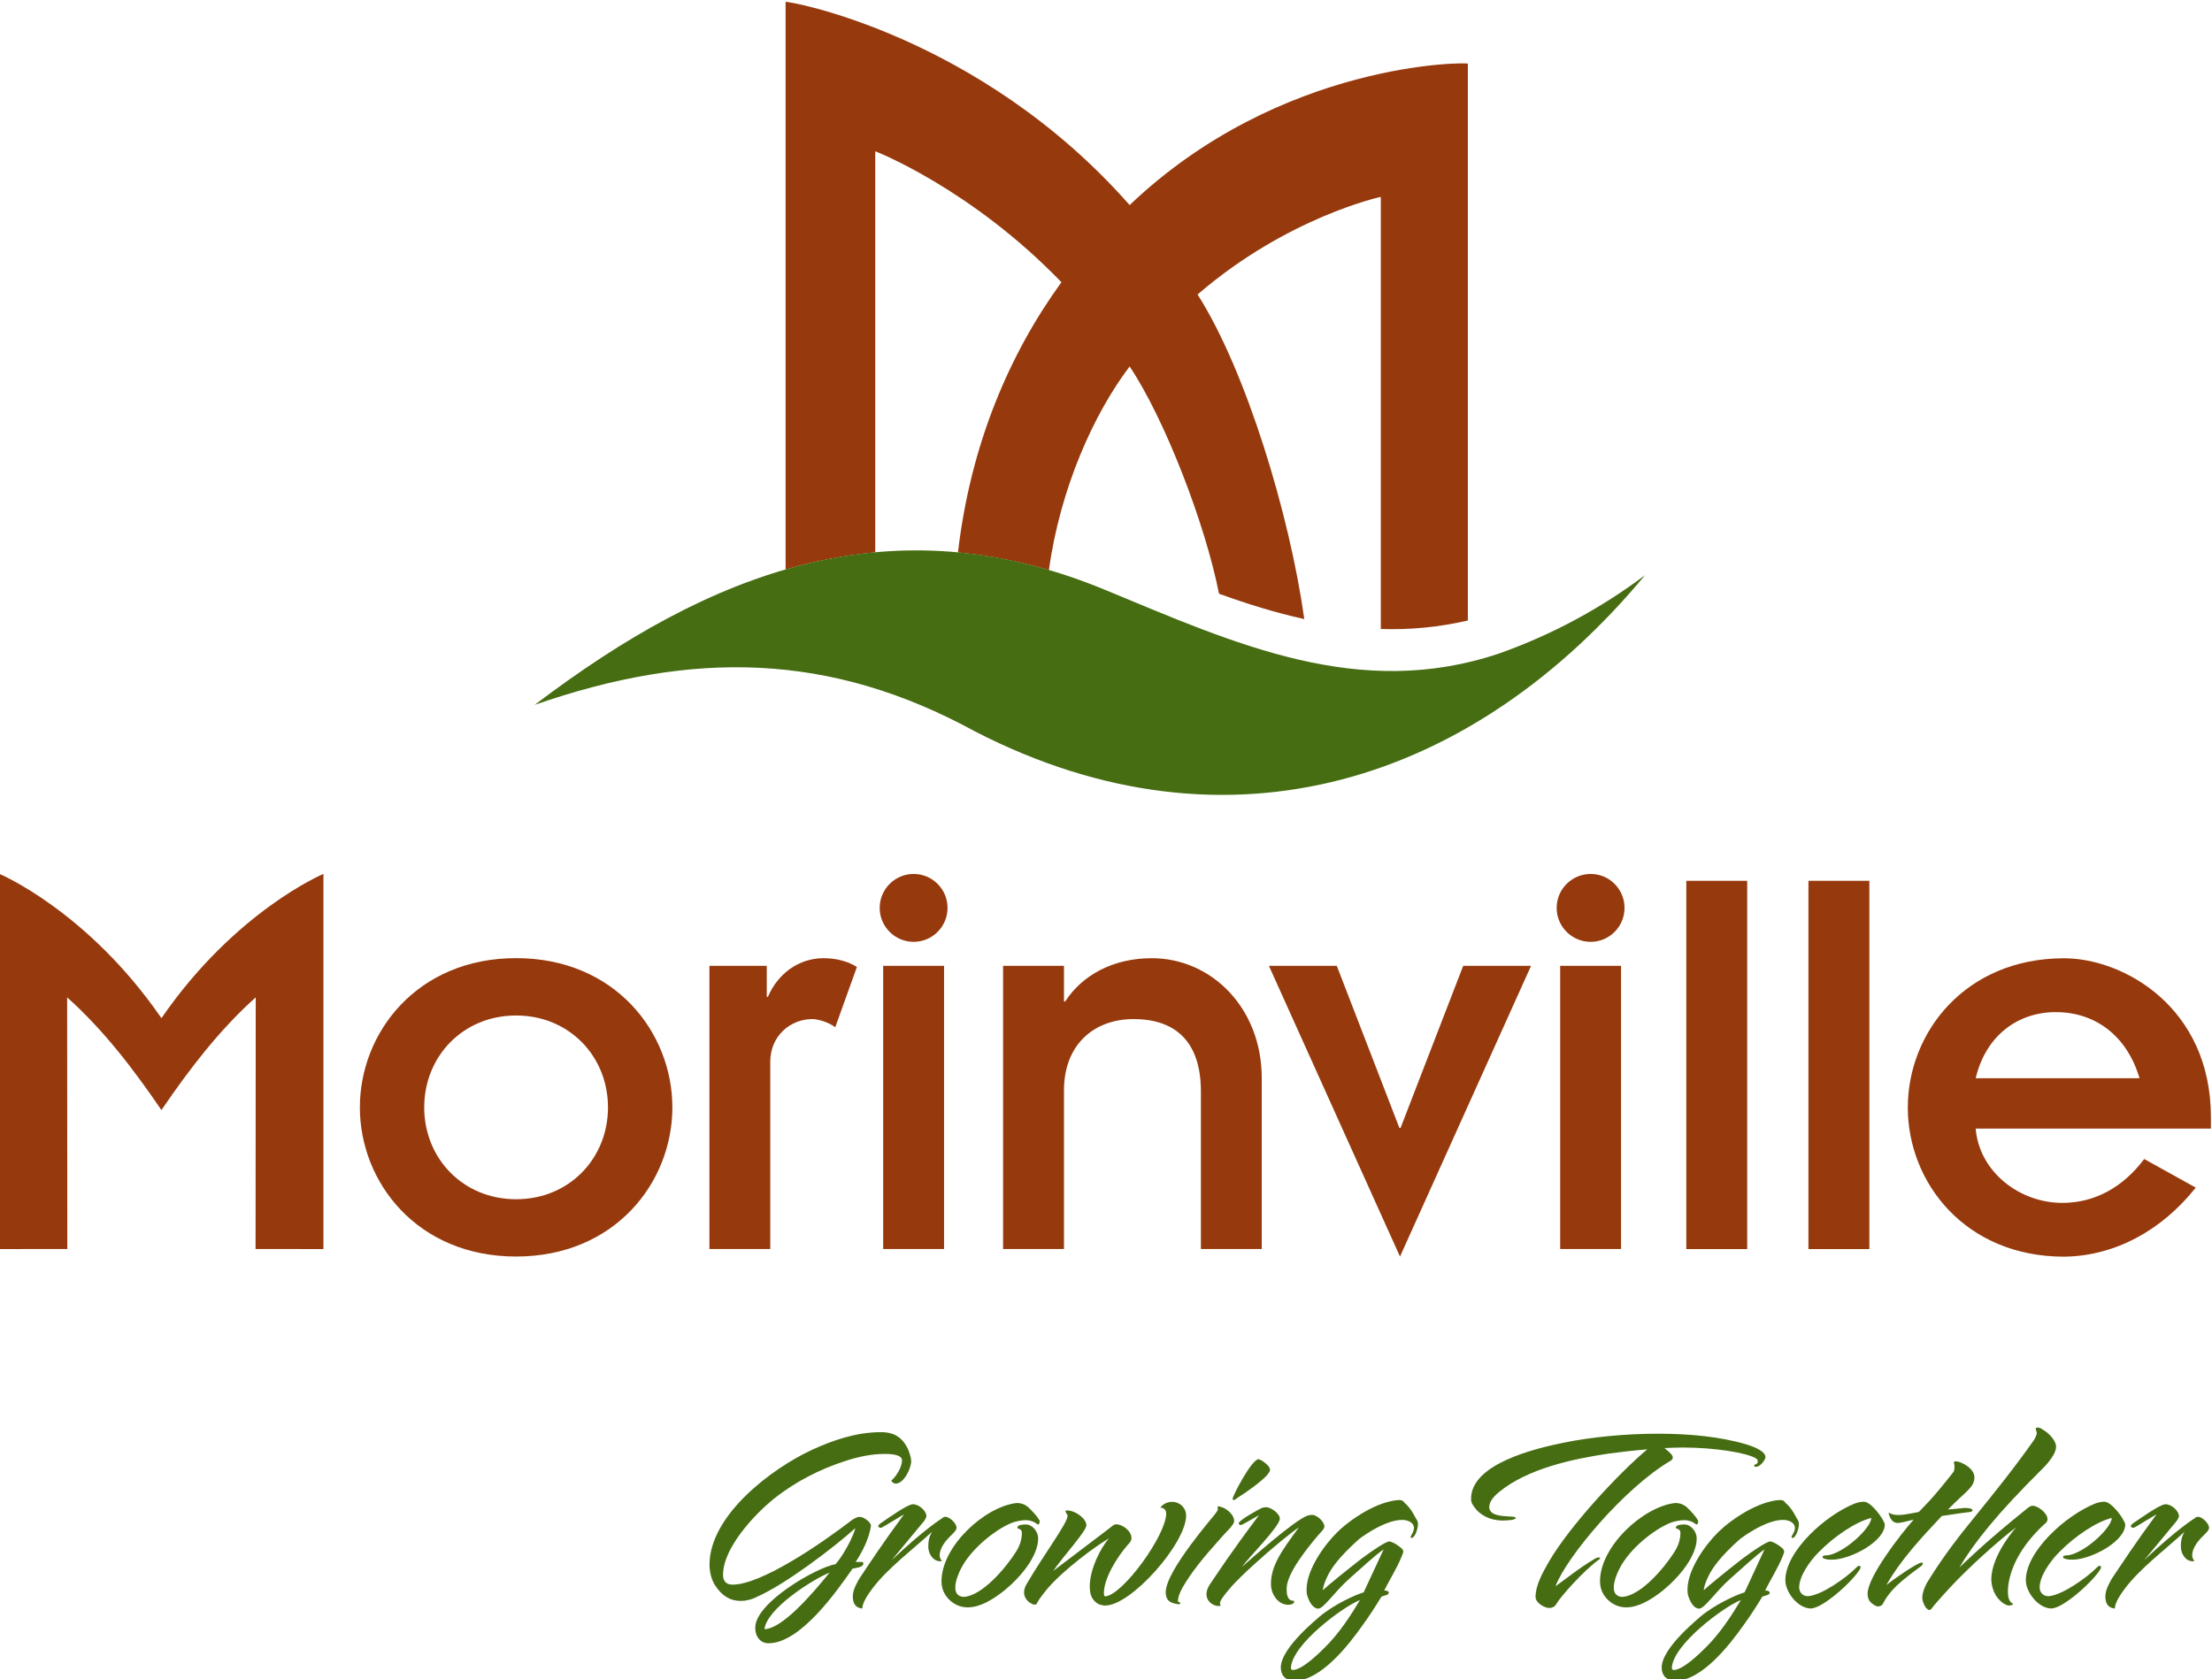
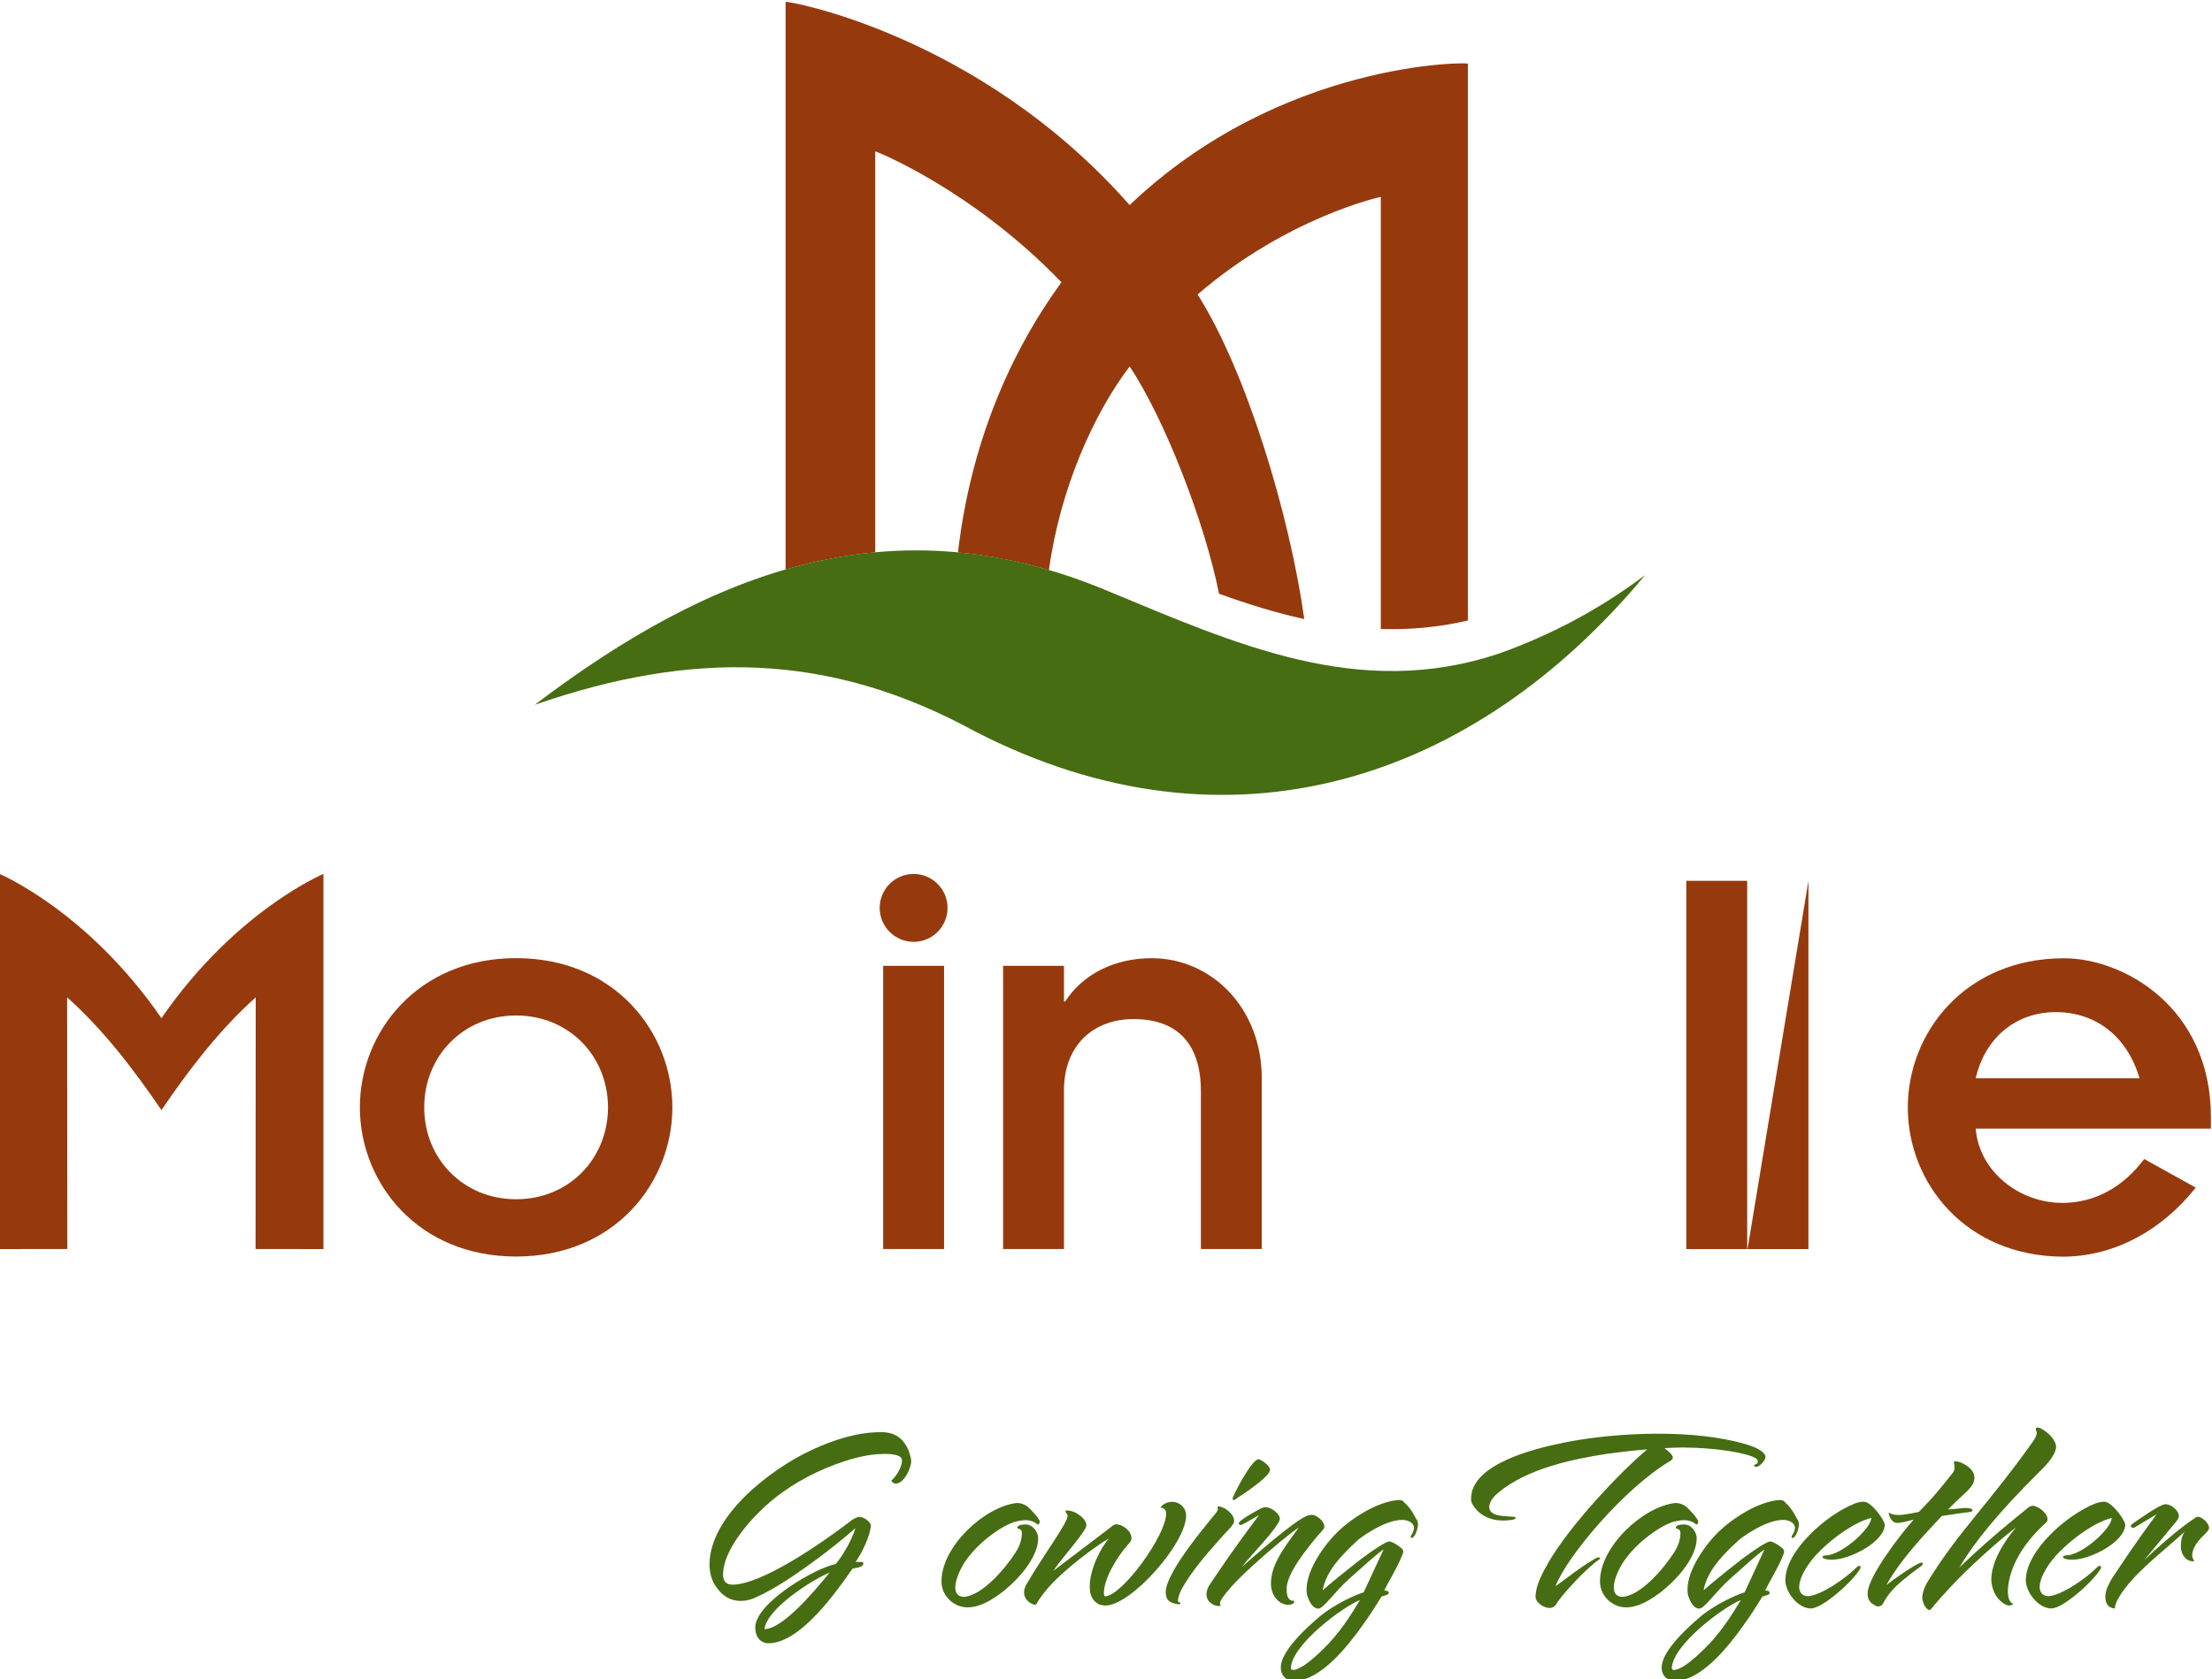
<svg xmlns="http://www.w3.org/2000/svg" width="185.15" height="140.59" version="1.1" viewBox="0 0 185.15 140.59" xml:space="preserve">
  <defs>
    <clipPath id="clipPath3322-7">
      <path d="m35 428.28h138.87v105.44h-138.87z" />
    </clipPath>
  </defs>
  <g transform="matrix(1.333 0 0 -1.333 -175.96 620.67)">
    <g transform="translate(96.969 -68.222)">
      <g clip-path="url(#clipPath3322-7)">
        <g transform="translate(89.993 499.15)">
          <path d="m0 0v25.188c-2e-3 0.015 6.033-2.351 11.691-8.223-3.238-4.458-5.7-10.141-6.498-16.972 1.866-0.175 3.767-0.535 5.712-1.106 0.708 5.145 2.827 9.839 5.069 12.787 2.21-3.308 4.74-9.867 5.612-14.273 1.779-0.643 3.558-1.197 5.354-1.592-0.907 6.52-3.654 15.616-6.7 20.386 5.627 4.858 11.513 6.14 11.505 6.128v-27.138c1.789-0.055 3.606 0.101 5.467 0.535v34.97c0.04 0.102-11.725 0.191-21.238-8.879-9.483 10.773-21.63 12.861-21.604 12.76v-35.65c1.846 0.536 3.721 0.903 5.63 1.079" fill="#963a0e" />
        </g>
      </g>
    </g>
    <g transform="translate(226.15 424.58)">
      <path d="m0 0c-8.809-2.963-16.562 0.597-24.735 3.984-13.431 5.566-24.756 1.196-35.834-7.211 9.954 3.453 18.567 3.294 27.65-1.674 16.039-8.257 31.383-3.047 42.071 9.818-2.802-2.103-5.853-3.742-9.152-4.917" fill="#466d12" />
    </g>
    <g transform="translate(164.41 390.3)">
      <path d="m0 0c3.344 0 5.77 2.573 5.77 5.769 0 3.198-2.426 5.771-5.77 5.771-3.341 0-5.769-2.573-5.769-5.771 0-3.196 2.428-5.769 5.769-5.769m0 15.143c6.212 0 9.813-4.67 9.813-9.374 0-4.703-3.601-9.367-9.813-9.367-6.209 0-9.81 4.664-9.81 9.367 0 4.704 3.601 9.374 9.81 9.374" fill="#963a0e" />
    </g>
    <g transform="translate(176.55 404.96)">
-       <path d="m0 0h3.601v-1.948h0.072c0.626 1.469 1.949 2.427 3.492 2.427 0.845 0 1.581-0.221 2.095-0.553l-1.359-3.785c-0.368 0.294-1.067 0.514-1.434 0.514-1.396 0-2.647-1.065-2.647-2.682v-11.76h-3.82z" fill="#963a0e" />
-     </g>
+       </g>
    <path d="m187.46 404.96h3.823v-17.787h-3.823zm1.913 5.77c1.175 0 2.129-0.956 2.129-2.132 0-1.177-0.954-2.132-2.129-2.132-1.177 0-2.132 0.955-2.132 2.132 0 1.176 0.955 2.132 2.132 2.132" fill="#963a0e" />
-     <path d="m229.97 404.96h3.823v-17.787h-3.823zm1.914 5.77c1.176 0 2.128-0.956 2.128-2.132 0-1.177-0.952-2.132-2.128-2.132s-2.134 0.955-2.134 2.132c0 1.176 0.958 2.132 2.134 2.132" fill="#963a0e" />
    <g transform="translate(194.99 404.96)">
      <path d="m0 0h3.823v-2.243h0.073c1.066 1.655 3.013 2.722 5.437 2.722 3.75 0 6.909-3.124 6.909-7.534v-10.732h-3.821v9.886c0 3.235-1.692 4.556-4.227 4.556-2.461 0-4.371-1.578-4.371-4.482v-9.96h-3.823z" fill="#963a0e" />
    </g>
    <g transform="translate(211.68 404.96)">
-       <path d="m0 0h4.263l3.932-10.182h0.072l3.934 10.182h4.261l-8.23-18.262z" fill="#963a0e" />
-     </g>
+       </g>
    <path d="m237.89 410.3h3.824v-23.131h-3.824z" fill="#963a0e" />
-     <path d="m245.56 410.3h3.825v-23.131h-3.825z" fill="#963a0e" />
+     <path d="m245.56 410.3v-23.131h-3.825z" fill="#963a0e" />
    <g transform="translate(266.35 397.9)">
      <path d="m0 0c-0.807 2.718-2.828 4.152-5.255 4.152-2.423 0-4.409-1.507-5.033-4.152zm3.53-6.87c-2.132-2.685-5.073-4.301-8.27-4.337-6.212 0-9.811 4.664-9.811 9.367 0 4.704 3.599 9.374 9.811 9.374 3.713 0 9.223-3.053 9.223-9.995v-0.701h-14.771c0.221-2.719 2.757-4.667 5.437-4.667 2.056 0 3.824 0.993 5.144 2.756z" fill="#963a0e" />
    </g>
    <g transform="translate(152.31 410.73)">
      <path d="m0 0 1e-3 2e-3s-5.52-2.311-10.171-9.059c-4.651 6.748-10.17 9.059-10.17 9.059l1e-3 -2e-3 -3e-3 3e-3v-23.563l4.262 5e-3s-0.011 14.053-0.011 15.804c2.293-2.051 4.192-4.541 5.921-7.08v-1e-3 1e-3c1.728 2.539 3.628 5.029 5.921 7.08-1e-3 -1.751-0.01-15.804-0.01-15.804l4.262-5e-3v23.563z" fill="#963a0e" />
    </g>
    <g transform="translate(185.73 367.52)">
      <path d="m0 0h0.368c0.115 0 0.115-0.055 0.115-0.098 0-0.25-0.465-0.268-0.677-0.323-0.962-1.371-3.255-4.686-5.279-4.686-0.483 0-0.831 0.387-0.831 0.981 0 1.564 3.796 3.76 5.052 3.992 0.557 0.654 1.136 1.81 1.233 2.254-1.466-1.309-4.434-3.545-6.148-4.296-0.367-0.195-0.752-0.273-1.041-0.273-0.638 0-1.157 0.292-1.581 0.927-0.269 0.385-0.386 0.905-0.386 1.349 0 3.067 3.835 6.014 6.458 7.225 1.271 0.579 2.735 1.1 4.32 1.1 0.826 0 1.386-0.347 1.731-1.175 0.096-0.287 0.154-0.481 0.154-0.652 0-0.428-0.442-1.407-0.981-1.407-0.098 0-0.232 0.093-0.271 0.189 0.271 0.213 0.675 0.81 0.675 1.273 0 0.329-0.54 0.405-1.099 0.405-0.79 0-1.657-0.174-2.507-0.46-1.54-0.502-3.083-1.274-4.433-2.354-1.176-0.944-3.197-3.065-3.197-4.779 0-0.348 0.154-0.617 0.596-0.617 1.833 0 5.608 2.601 7.535 4.084 0.254 0.156 0.367 0.173 0.445 0.173 0.232 0 0.636-0.267 0.714-0.519-0.078-0.771-0.56-1.715-0.965-2.313m-5.724-4.221c1.078 0.018 2.891 2.064 4.085 3.549-1.097-0.445-3.932-2.258-4.085-3.549" fill="#466d12" />
    </g>
    <g transform="translate(188 367.64)">
-       <path d="m0 0c2.08 1.965 3.159 2.622 3.159 2.622 0.079 0.077 0.136 0.094 0.212 0.094 0.251 0 0.696-0.403 0.696-0.691 0-0.172-0.233-0.366-0.502-0.635-0.27-0.29-0.558-0.695-0.558-1.101 0-0.116 0.058-0.251 0.136-0.348-0.041-0.019-0.078-0.019-0.099-0.019-0.445 0-0.753 0.463-0.753 0.926 0 0.309 0.04 0.597 0.235 0.925-1.197-1.099-2.759-2.274-3.703-3.507-0.329-0.424-0.674-0.965-0.674-1.312-0.445 0.039-0.596 0.347-0.596 0.754 0 0.461 0.287 0.887 0.403 1.116 0.711 1.06 1.464 2.218 2.814 4.048-1.272-0.751-1.371-0.847-1.465-0.847-0.095 0-0.154 0.074-0.154 0.096 0 0.096 0.154 0.192 0.154 0.192 0.424 0.288 1.678 1.192 2.024 1.192 0.366 0 0.847-0.402 0.847-0.769-0.057-0.193-0.173-0.326-0.325-0.501z" fill="#466d12" />
-     </g>
+       </g>
    <g transform="translate(192.47 367.33)">
      <path d="m0 0c-0.193-0.329-0.481-0.945-0.481-1.407 0-0.31 0.115-0.561 0.5-0.598 1.174 0.037 2.68 1.832 3.297 2.813 0.25 0.385 0.384 0.79 0.384 1.216-0.018 0.309-0.269 0.191-0.287 0.324 0.018 0.195 0.404 0.195 0.538 0.195 0.424 0 0.771-0.464 0.771-0.866 0-1.099-1.04-2.39-2.123-3.279-0.748-0.594-1.54-1.06-2.291-1.06-0.365 0-0.694 0.1-1.022 0.349-0.384 0.308-0.635 0.734-0.635 1.291 0 2.178 2.698 4.683 4.723 4.914 0.345 0 0.595-0.136 0.789-0.325 0.23-0.235 0.481-0.484 0.617-0.735 0.039-0.017 0.039-0.096 0.039-0.116 0-0.017-0.039-0.173-0.078-0.173-0.019 0-0.056 0-0.076 0.019-0.214 0.174-0.481 0.253-0.714 0.253-0.347 0-0.635-0.099-0.734-0.116-0.885-0.29-2.445-1.41-3.217-2.699" fill="#466d12" />
    </g>
    <g transform="translate(200.22 369.83)">
      <path d="m0 0c0-0.384-1.407-1.888-2.081-2.873 3.603 2.721 3.545 2.701 3.603 2.737 0.115 0.098 0.23 0.193 0.348 0.193 0.366 0 0.962-0.385 0.962-0.885 0-0.136-0.096-0.269-0.233-0.405-0.674-0.772-1.5-2.1-1.5-3.047 0-0.152 0.057-0.191 0.075-0.191 1.08 0.039 3.837 3.837 3.837 5.204 0 0.193-0.116 0.366-0.367 0.366 0.173 0.251 0.463 0.365 0.751 0.365 0.463 0 0.868-0.365 0.868-0.868 0-1.715-3.431-5.645-5.089-5.645-0.117 0-0.232 0.039-0.384 0.076-0.465 0.252-0.578 0.638-0.578 1.138 0 1.058 0.693 2.447 1.213 3.007-0.73-0.405-2.931-2.006-3.951-3.256-0.347-0.426-0.539-0.716-0.617-0.889-0.036-0.018-0.057-0.018-0.094-0.018-0.214 0-0.677 0.287-0.677 0.77 0 0.173 0.059 0.367 0.193 0.578 1.023 1.755 2.544 3.779 2.544 4.239 0 0.043-0.135 0.194-0.135 0.291 0 0.019 0.039 0.039 0.078 0.039 0.578 0 1.234-0.539 1.234-0.926" fill="#466d12" />
    </g>
    <g transform="translate(208.4 370.66)">
      <path d="m0 0c0.038 0.062 0.079 0.136 0.079 0.173 0 0.022-0.022 0.078-0.022 0.118 0 0.038 0 0.058 0.038 0.058 0.136 0 0.251-0.058 0.387-0.114 0.269-0.157 0.617-0.445 0.617-0.811 0-0.058-0.041-0.156-0.098-0.23-0.133-0.215-0.443-0.484-0.77-0.869-1.061-1.176-1.83-2.122-2.391-3.103-0.172-0.328-0.269-0.578-0.269-0.828 0-0.079 0.116-0.019 0.155-0.137-0.039-0.055-0.078-0.055-0.136-0.055-0.714 0.095-0.769 0.403-0.789 0.75 0 1.387 3.101 4.86 3.199 5.048m1.099 0.753c-0.078 0-0.098 0.021-0.098 0.077 0.02 0.211 1.196 2.485 1.641 2.485 0.229-0.074 0.711-0.423 0.711-0.671-0.02-0.425-1.637-1.504-2.1-1.792-0.018-0.022-0.096-0.099-0.154-0.099" fill="#466d12" />
    </g>
    <g transform="translate(211.5 370.96)">
      <path d="m0 0c0.289 0 0.869-0.387 0.869-0.736-0.057-0.52-1.91-2.37-2.391-3.022 0.521 0.46 3.355 2.983 4.145 3.234 0.094 0.021 0.191 0.041 0.27 0.041 0.287 0 0.771-0.406 0.771-0.736 0-0.074 0-0.133-0.369-0.518-0.732-0.865-1.984-2.411-2.002-3.373 0-0.29 0.018-0.772 0.444-0.772 0.018 0 0.036-0.017 0.036-0.036 0-0.156-0.211-0.212-0.384-0.212-0.599 0-1.08 0.618-1.08 1.309 0 1.136 0.656 2.061 1.752 3.547-0.288-0.191-0.692-0.502-1.155-0.886-1.078-0.887-2.428-2.103-3.065-2.814-0.539-0.617-0.732-0.908-0.732-1.059 0-0.06 0.02-0.097 0.04-0.136-0.02-0.039-0.077-0.039-0.135-0.039-0.269 0-0.753 0.23-0.753 0.75 0 0.327 0.233 0.637 0.233 0.637 0.578 0.849 1.231 1.871 3.064 4.318-0.577-0.329-1.061-0.617-1.137-0.617-0.097 0-0.136 0.057-0.136 0.097 0 0.21 1.273 0.887 1.427 0.965 0.098 0.037 0.192 0.058 0.288 0.058" fill="#466d12" />
    </g>
    <g transform="translate(217.63 365.61)">
      <path d="m0 0 1.254 2.697c-0.482-0.325-1.408-1.174-2.14-1.828-0.944-0.831-1.62-1.891-1.965-1.891-0.329 0-0.562 0.424-0.676 0.772-0.057 0.154-0.057 0.327-0.057 0.423 0 1.254 1.118 2.816 1.948 3.624 0.846 0.827 2.504 1.927 3.854 2.004 0.248 0 0.326-0.137 0.344-0.173 0.426-0.345 0.716-0.983 0.716-0.983 0.094-0.115 0.134-0.231 0.134-0.387 0-0.173-0.154-0.845-0.424-0.845-0.039 0.037-0.039 0.055-0.039 0.074 0.021 0.099 0.212 0.31 0.212 0.579-0.039 0.386-0.484 0.484-0.751 0.484-1.156 0-2.755-1.236-2.755-1.254-1.157-1.042-1.679-1.754-1.931-2.293-0.249-0.502-0.287-0.811-0.287-0.868 0.348 0.326 1.444 1.213 2.409 1.966 0.792 0.596 1.581 1.097 1.755 1.097-0.022 0 0.135 0.019 0.483-0.209 0.209-0.156 0.405-0.253 0.405-0.445 0-0.058-0.079-0.214-0.118-0.328-0.248-0.636-0.849-1.619-1.08-2.1 0.115 0 0.251-0.02 0.288-0.116 0-0.154-0.173-0.172-0.173-0.172l-0.287-0.097c-0.465-0.753-0.752-1.197-1.157-1.755-0.944-1.35-2.679-3.528-4.299-3.528-0.577 0-0.866 0.347-0.866 0.83 0 1.271 2.446 3.18 2.41 3.18 0.942 0.79 2.272 1.388 2.793 1.542m-0.23-0.483c-1.041-0.402-4.26-2.775-4.338-4.256 0-0.079 0.039-0.137 0.118-0.137 0.558 0 1.559 0.962 1.944 1.347 0.947 0.908 1.698 2.084 2.276 3.046" fill="#466d12" />
    </g>
    <g transform="translate(226.4 370.12)">
      <path d="m0 0c-0.576 0-1.172 0.154-1.655 0.638-0.27 0.329-0.37 0.463-0.37 0.731 0 2.198 4.031 3.162 5.841 3.526 1.716 0.348 3.818 0.559 5.921 0.559 1.945 0 3.909-0.188 5.528-0.672 0.696-0.212 1.177-0.482 1.197-0.789 0-0.196-0.346-0.618-0.581-0.618-0.076 0-0.133 0.018-0.133 0.056 0 0.057 0.039 0.078 0.097 0.098 0.075 0.038 0.135 0.074 0.135 0.174 0 0.077-0.04 0.151-0.099 0.192-0.575 0.366-2.64 0.691-4.605 0.691-0.384 0-0.791-0.016-1.154-0.036 0.459-0.366 0.519-0.481 0.519-0.597 0-0.136-0.136-0.195-0.193-0.232-2.854-1.698-6.456-5.975-7.171-7.846 0.849 0.598 1.445 1.118 2.427 1.697 0.118 0.079 0.235 0.116 0.292 0.116 0.038 0 0.095-0.059 0.095-0.077-1.077-0.751-2.561-2.485-2.738-2.815-0.133-0.251-0.326-0.286-0.478-0.286-0.292 0-0.851 0.324-0.851 0.691 0 0.733 0.444 1.523 0.83 2.2 1.33 2.293 4.471 5.645 6.187 7.07-0.904-0.073-1.716-0.171-2.448-0.268-2.177-0.328-5.069-0.925-6.881-2.43-0.445-0.366-0.597-0.672-0.597-0.962 0.055-0.482 0.695-0.524 1.292-0.56 0.058 0 0.383 0 0.383-0.097 0-0.039-0.153-0.097-0.268-0.116-0.173-0.017-0.35-0.038-0.522-0.038" fill="#466d12" />
    </g>
    <g transform="translate(233.82 367.33)">
      <path d="m0 0c-0.193-0.329-0.483-0.945-0.483-1.407 0-0.31 0.117-0.561 0.502-0.598 1.176 0.037 2.68 1.832 3.297 2.813 0.251 0.385 0.385 0.79 0.385 1.216-0.019 0.309-0.27 0.191-0.29 0.324 0.02 0.195 0.405 0.195 0.539 0.195 0.424 0 0.773-0.464 0.773-0.866 0-1.099-1.041-2.39-2.122-3.279-0.75-0.594-1.542-1.06-2.296-1.06-0.365 0-0.69 0.1-1.019 0.349-0.387 0.308-0.635 0.734-0.635 1.291 0 2.178 2.696 4.683 4.72 4.914 0.35 0 0.601-0.136 0.794-0.325 0.23-0.235 0.479-0.484 0.613-0.735 0.041-0.017 0.041-0.096 0.041-0.116 0-0.017-0.041-0.173-0.078-0.173-0.018 0-0.057 0-0.074 0.019-0.214 0.174-0.483 0.253-0.717 0.253-0.347 0-0.634-0.099-0.731-0.116-0.888-0.29-2.447-1.41-3.219-2.699" fill="#466d12" />
    </g>
    <g transform="translate(241.55 365.61)">
      <path d="m0 0 1.251 2.697c-0.481-0.325-1.406-1.174-2.139-1.828-0.943-0.831-1.62-1.891-1.966-1.891-0.329 0-0.559 0.424-0.673 0.772-0.058 0.154-0.058 0.327-0.058 0.423 0 1.254 1.118 2.816 1.945 3.624 0.85 0.827 2.506 1.927 3.856 2.004 0.249 0 0.327-0.137 0.346-0.173 0.426-0.345 0.714-0.983 0.714-0.983 0.098-0.115 0.135-0.231 0.135-0.387 0-0.173-0.154-0.845-0.423-0.845-0.041 0.037-0.041 0.055-0.041 0.074 0.02 0.099 0.215 0.31 0.215 0.579-0.039 0.386-0.482 0.484-0.754 0.484-1.157 0-2.755-1.236-2.755-1.254-1.157-1.042-1.677-1.754-1.929-2.293-0.25-0.502-0.289-0.811-0.289-0.868 0.349 0.326 1.446 1.213 2.41 1.966 0.789 0.596 1.58 1.097 1.755 1.097-0.022 0 0.134 0.019 0.483-0.209 0.21-0.156 0.403-0.253 0.403-0.445 0-0.058-0.078-0.214-0.116-0.328-0.25-0.636-0.849-1.619-1.081-2.1 0.117 0 0.251-0.02 0.289-0.116 0-0.154-0.172-0.172-0.172-0.172l-0.291-0.097c-0.459-0.753-0.75-1.197-1.155-1.755-0.946-1.35-2.678-3.528-4.298-3.528-0.577 0-0.869 0.347-0.869 0.83 0 1.271 2.452 3.18 2.411 3.18 0.941 0.79 2.275 1.388 2.796 1.542m-0.233-0.483c-1.041-0.402-4.257-2.775-4.335-4.256 0-0.079 0.038-0.137 0.114-0.137 0.56 0 1.562 0.962 1.946 1.347 0.946 0.908 1.699 2.084 2.275 3.046" fill="#466d12" />
    </g>
    <g transform="translate(244.11 366.37)">
      <path d="m0 0c0 1.83 2.526 4.087 4.355 4.819 0.25 0.094 0.463 0.114 0.58 0.114 0.441 0 1.231-1.06 1.31-1.426 0-1.078-2.179-2.215-3.317-2.215-0.441 0-0.597 0.096-0.597 0.173 0 0.114 0.31 0.096 0.404 0.114 1.12 0.251 2.662 1.755 2.662 2.335-0.945-0.232-2.293-1.119-3.294-2.141-0.582-0.578-1.235-1.522-1.235-2.216 0-0.271 0.172-0.558 0.557-0.558 0.829 0.055 2.351 1.116 3.046 1.809 0.058 0.079 0.134 0.097 0.173 0.097 0.058 0 0.079-0.037 0.079-0.115-0.079-0.288-1.041-1.349-2.024-2.042-0.408-0.289-0.753-0.483-1.08-0.521-0.85 0-1.619 1.041-1.619 1.773" fill="#466d12" />
    </g>
    <g transform="translate(253.94 370.41)">
      <path d="m0 0c-1.234-1.31-2.544-2.698-3.486-4.336 0.367 0.288 1.868 1.366 2.213 1.407 0.039 0 0.078-0.017 0.078-0.06 0-0.075-0.095-0.172-0.229-0.25-0.349-0.252-0.696-0.52-1.042-0.809-0.482-0.405-0.905-0.847-1.197-1.388-0.074-0.191-0.209-0.25-0.403-0.25-0.46 0.195-0.6 0.444-0.6 0.812 0 1.038 2.065 3.719 2.893 4.641-0.52-0.133-0.867-0.209-1.002-0.209-0.329 0-0.502 0.288-0.577 0.654 0.075-0.02 0.191-0.153 0.635-0.153 0.387 0 1.27 0.192 1.27 0.192 0.446 0.483 0.676 0.617 2.124 2.448 0.094 0.115 0.113 0.153 0.113 0.444 0 0.077-0.04 0.19-0.04 0.228 0 0.042 0.08 0.062 0.118 0.062 0.366-0.02 1.173-0.447 1.173-1.004 0-0.653-0.538-0.867-1.656-2.023 0.35 0.018 0.983 0.095 1.022 0.095 0.117 0 0.521 0 0.521-0.156 0-0.018-0.02-0.054-0.136-0.094-0.845-0.096-1.444-0.212-1.792-0.251" fill="#466d12" />
    </g>
    <g transform="translate(260.57 370.22)">
      <path d="m0 0c0-0.096-0.038-0.232-0.154-0.287-2.003-1.833-2.332-3.51-2.332-4.281 0-0.713 0.329-0.732 0.329-0.77-0.057-0.098-0.212-0.098-0.289-0.098-0.249 0.041-0.501 0.251-0.677 0.466-0.307 0.384-0.404 0.886-0.404 1.173 0 1.541 1.564 3.277 1.564 3.277-1.1-0.827-3.008-2.544-4.165-3.796-0.905-0.984-1.04-1.174-1.04-1.174-0.116-0.174-0.213-0.233-0.249-0.233-0.293 0.059-0.445 0.617-0.445 0.753 0 0.557 0.403 1.135 0.403 1.135 0.946 1.523 1.871 2.717 2.91 3.989 1.253 1.543 2.508 3.105 3.701 4.802 0.114 0.192 0.176 0.344 0.176 0.461 0 0.077-0.062 0.135-0.062 0.229 0 0.078 0.062 0.098 0.099 0.098 0.096 0 0.252-0.057 0.308-0.114 0.425-0.231 0.867-0.715 0.867-1.098 0-0.581-0.906-1.428-0.906-1.428-2.795-2.775-4.238-4.586-5.164-6.15 0.287 0.271 1.309 1.255 2.544 2.296 0.578 0.481 1.174 0.983 1.734 1.428 0.097 0.058 0.136 0.134 0.309 0.151 0.366 0 0.943-0.48 0.943-0.829" fill="#466d12" />
    </g>
    <g transform="translate(259.21 366.37)">
      <path d="m0 0c0 1.83 2.525 4.087 4.356 4.819 0.251 0.094 0.463 0.114 0.578 0.114 0.443 0 1.235-1.06 1.31-1.426 0-1.078-2.176-2.215-3.315-2.215-0.441 0-0.597 0.096-0.597 0.173 0 0.114 0.309 0.096 0.403 0.114 1.119 0.251 2.661 1.755 2.661 2.335-0.946-0.232-2.29-1.119-3.294-2.141-0.58-0.578-1.234-1.522-1.234-2.216 0-0.271 0.172-0.558 0.557-0.558 0.83 0.055 2.353 1.116 3.046 1.809 0.057 0.079 0.136 0.097 0.175 0.097 0.056 0 0.076-0.037 0.076-0.115-0.076-0.288-1.04-1.349-2.023-2.042-0.406-0.289-0.753-0.483-1.078-0.521-0.851 0-1.621 1.041-1.621 1.773" fill="#466d12" />
    </g>
    <g transform="translate(266.65 367.64)">
      <path d="m0 0c2.081 1.965 3.16 2.622 3.16 2.622 0.078 0.077 0.136 0.094 0.213 0.094 0.251 0 0.693-0.403 0.693-0.691 0-0.172-0.232-0.366-0.502-0.635-0.268-0.29-0.557-0.695-0.557-1.101 0-0.116 0.058-0.251 0.136-0.348-0.039-0.019-0.078-0.019-0.099-0.019-0.445 0-0.75 0.463-0.75 0.926 0 0.309 0.036 0.597 0.232 0.925-1.195-1.099-2.759-2.274-3.702-3.507-0.33-0.424-0.675-0.965-0.675-1.312-0.443 0.039-0.595 0.347-0.595 0.754 0 0.461 0.286 0.887 0.401 1.116 0.716 1.06 1.465 2.218 2.814 4.048-1.271-0.751-1.367-0.847-1.464-0.847-0.094 0-0.154 0.074-0.154 0.096 0 0.096 0.154 0.192 0.154 0.192 0.424 0.288 1.679 1.192 2.026 1.192 0.367 0 0.845-0.402 0.845-0.769-0.055-0.193-0.173-0.326-0.325-0.501z" fill="#466d12" />
    </g>
  </g>
</svg>